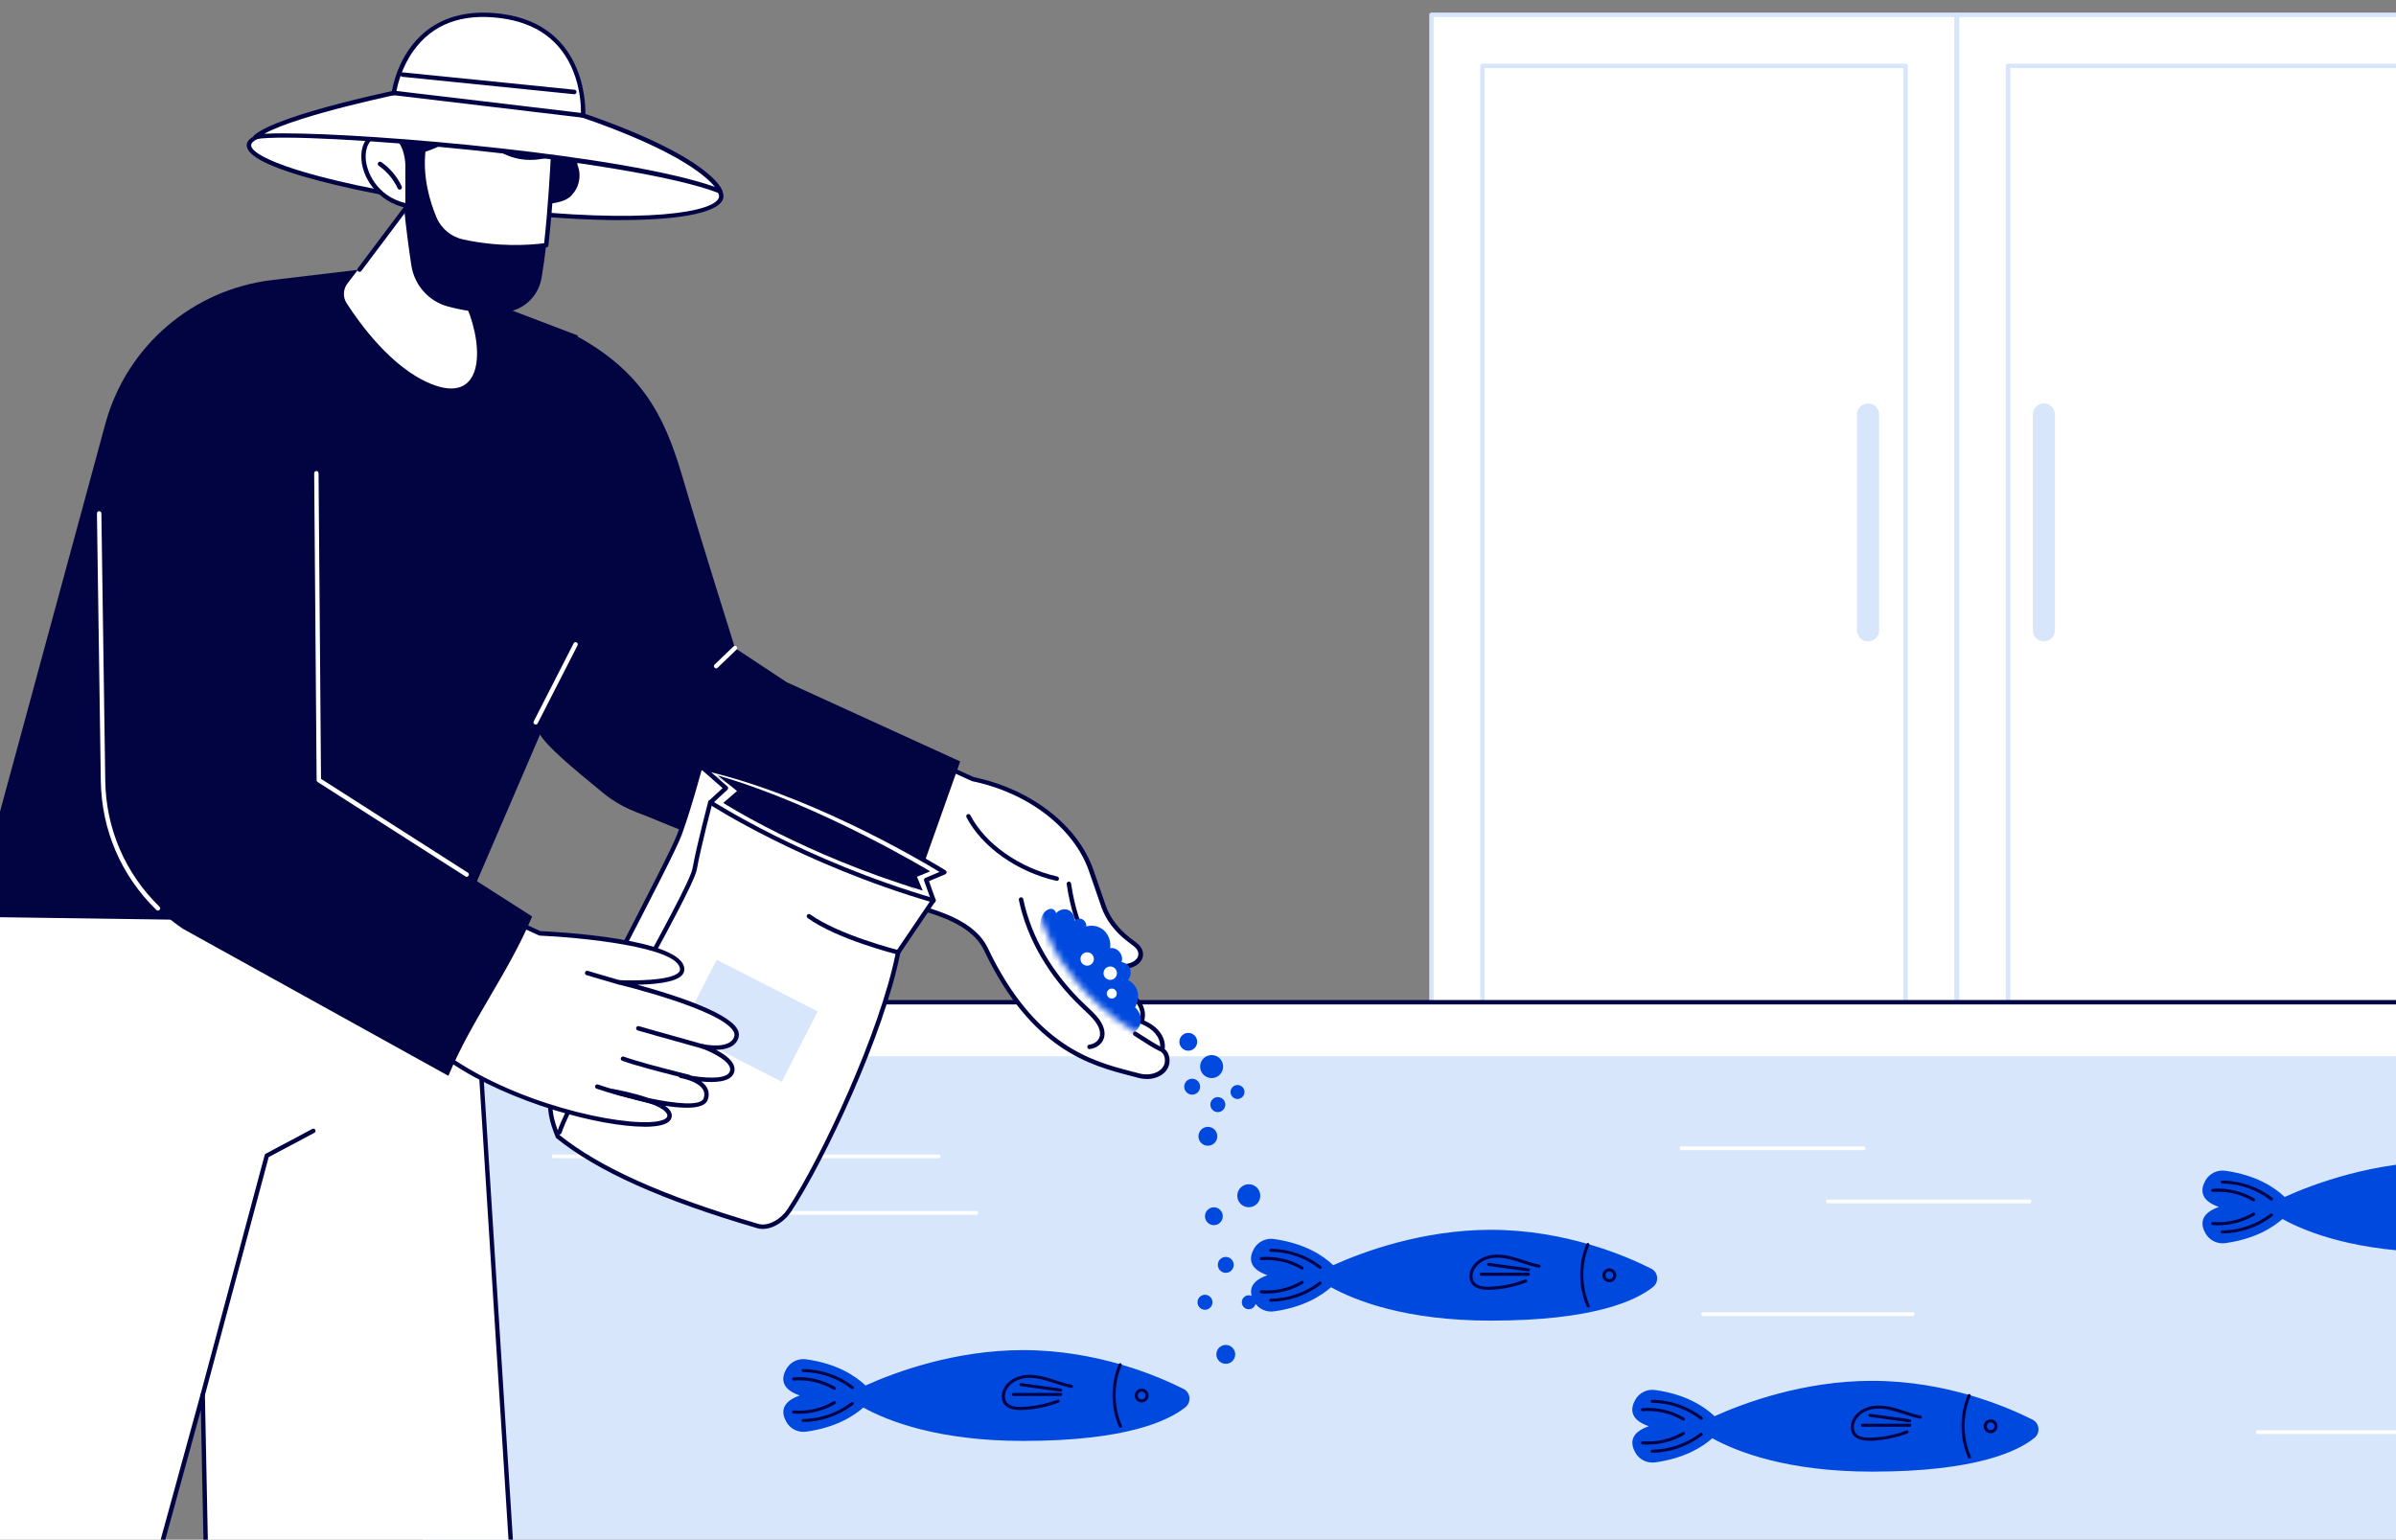
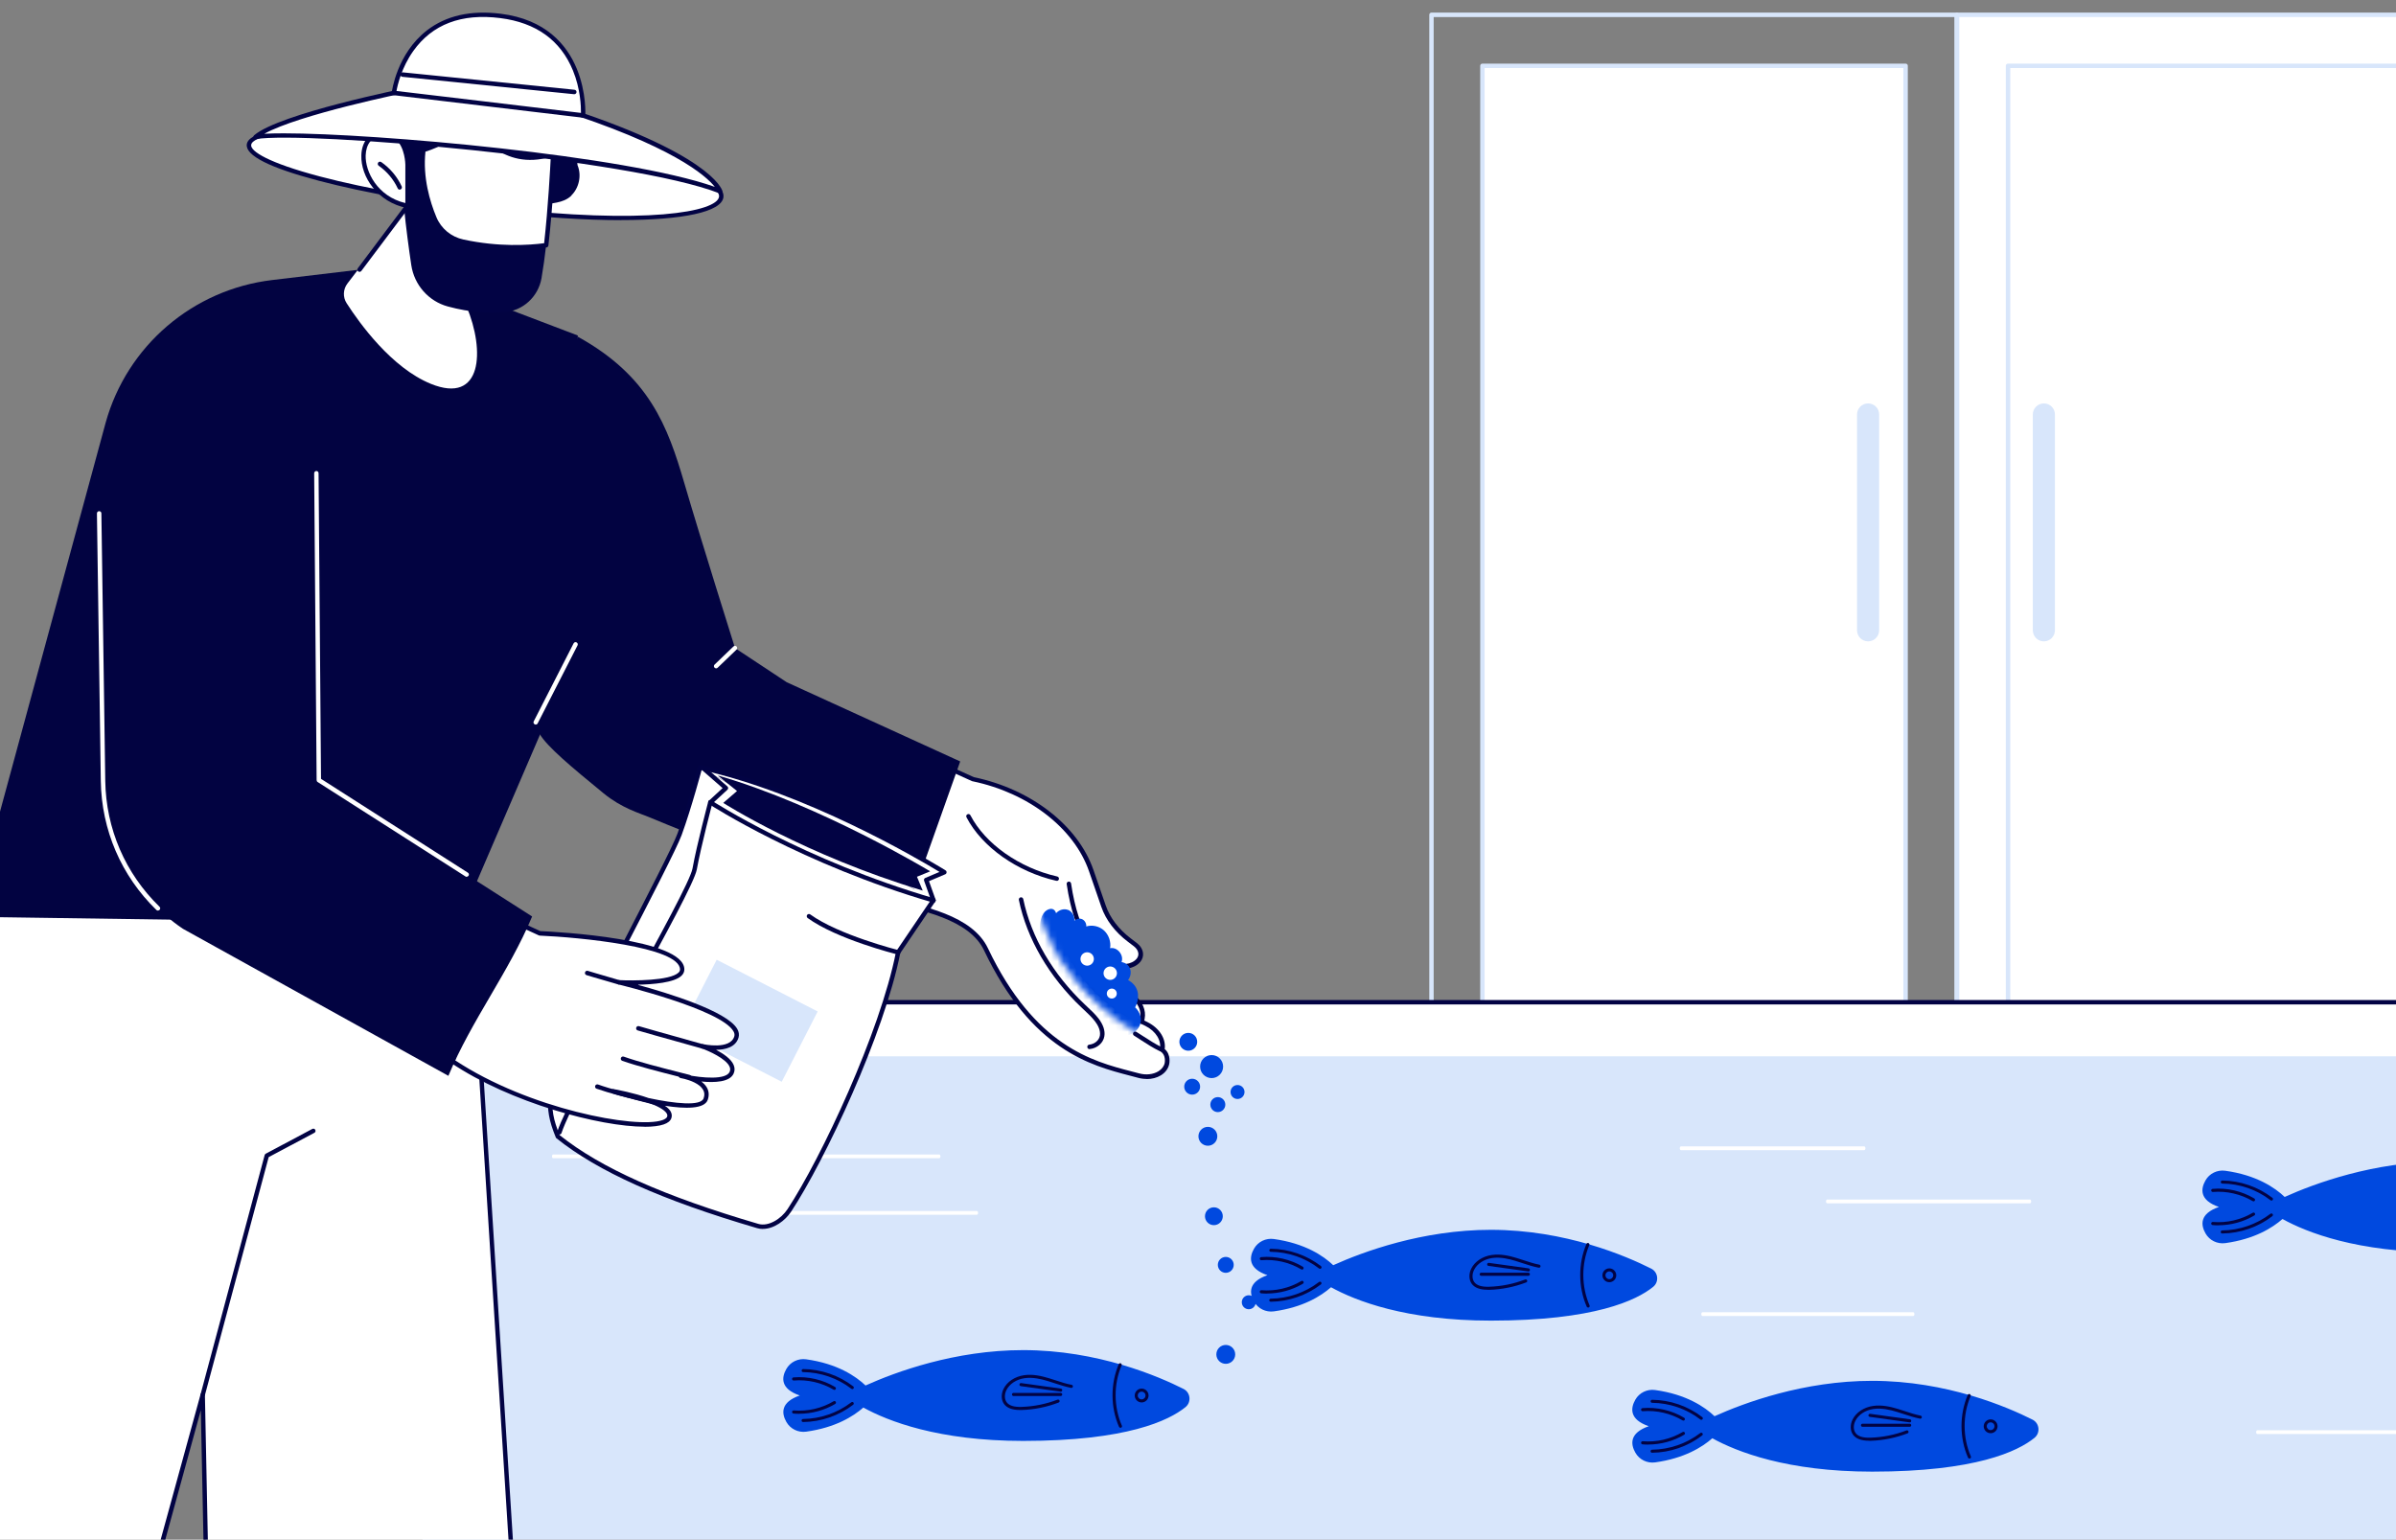
<svg xmlns="http://www.w3.org/2000/svg" width="375" height="241" viewBox="0 0 375 241" fill="none">
  <rect x="0" y="0" width="375" height="241" fill="#808080" stroke="none" />
  <g clip-path="url(#clip0_7278_2805)">
-     <path d="M306.22 2.315H224.031V173.943H306.22V2.315Z" fill="white" />
    <path d="M306.23 174.287H224.041C223.849 174.287 223.697 174.135 223.697 173.943V2.315C223.697 2.123 223.849 1.971 224.041 1.971H306.23C306.422 1.971 306.574 2.123 306.574 2.315V173.943C306.574 174.135 306.422 174.287 306.23 174.287ZM224.385 173.598H305.886V2.669H224.385V173.598Z" fill="#D8E6FB" />
    <path d="M298.251 165.956V10.302L232.01 10.302V165.956H298.251Z" fill="white" />
    <path d="M298.251 166.309H232.01C231.818 166.309 231.667 166.158 231.667 165.965V10.302C231.667 10.109 231.818 9.958 232.01 9.958H298.251C298.444 9.958 298.595 10.109 298.595 10.302V165.955C298.595 166.147 298.444 166.299 298.251 166.299V166.309ZM232.354 165.611H297.897V10.646H232.354V165.611Z" fill="#D8E6FB" />
    <path d="M388.496 2.315H306.306V173.943H388.496V2.315Z" fill="white" />
    <path d="M388.496 174.287H306.306C306.114 174.287 305.962 174.135 305.962 173.943V2.315C305.962 2.123 306.114 1.971 306.306 1.971H388.496C388.688 1.971 388.839 2.123 388.839 2.315V173.943C388.839 174.135 388.688 174.287 388.496 174.287ZM306.65 173.598H388.152V2.669H306.65V173.598Z" fill="#D8E6FB" />
-     <path d="M380.526 165.956V10.302L314.286 10.302V165.956H380.526Z" fill="white" />
    <path d="M380.516 166.309H314.275C314.083 166.309 313.932 166.158 313.932 165.965V10.302C313.932 10.109 314.083 9.958 314.275 9.958H380.516C380.709 9.958 380.86 10.109 380.86 10.302V165.955C380.86 166.147 380.709 166.299 380.516 166.299V166.309ZM314.629 165.611H380.173V10.646H314.629V165.611Z" fill="#D8E6FB" />
    <path d="M319.888 100.388C318.938 100.388 318.159 99.618 318.159 98.656V64.876C318.159 63.924 318.927 63.145 319.888 63.145C320.849 63.145 321.618 63.914 321.618 64.876V98.656C321.618 99.608 320.849 100.388 319.888 100.388Z" fill="#D8E6FB" />
    <path d="M292.376 100.388C291.425 100.388 290.646 99.618 290.646 98.656V64.876C290.646 63.924 291.415 63.145 292.376 63.145C293.337 63.145 294.105 63.914 294.105 64.876V98.656C294.105 99.608 293.337 100.388 292.376 100.388Z" fill="#D8E6FB" />
    <path d="M446.118 183.204H76.679L74.899 157.077H446.118V183.204Z" fill="white" />
    <path d="M446.118 274L64.24 274L70.469 165.338L446.118 165.338V274Z" fill="#D8E6FB" />
    <path d="M25.041 242.679L31.726 218.333L32.221 242.679H80.036L73.594 141.134H-3.033C-14.906 178.529 -24.706 212.796 -32.654 242.679H25.041Z" fill="white" />
    <path d="M80.036 243.023H32.221C32.029 243.023 31.878 242.871 31.878 242.679L31.433 220.722L25.385 242.77C25.344 242.922 25.203 243.023 25.051 243.023H-32.654C-32.766 243.023 -32.867 242.972 -32.927 242.891C-32.988 242.81 -33.018 242.699 -32.988 242.588C-24.028 208.878 -14.056 174.712 -3.367 141.022C-3.316 140.881 -3.185 140.779 -3.033 140.779H73.594C73.776 140.779 73.928 140.921 73.938 141.103L80.38 242.648C80.38 242.74 80.35 242.841 80.289 242.912C80.228 242.983 80.127 243.023 80.036 243.023ZM32.565 242.335H79.672L73.281 141.478H-2.78C-13.389 174.925 -23.29 208.857 -32.199 242.335H24.778L31.392 218.242C31.443 218.08 31.594 217.968 31.766 217.988C31.938 218.009 32.07 218.15 32.07 218.323L32.555 242.335H32.565Z" fill="#020344" />
    <path d="M31.726 218.676C31.726 218.676 31.665 218.676 31.635 218.666C31.453 218.616 31.341 218.423 31.392 218.241L41.424 180.795C41.444 180.704 41.515 180.623 41.596 180.583L48.878 176.706C49.05 176.615 49.262 176.675 49.343 176.847C49.434 177.02 49.373 177.232 49.201 177.313L42.051 181.119L32.059 218.423C32.019 218.575 31.877 218.676 31.726 218.676Z" fill="#020344" />
    <path d="M445.747 157.219H86.407C86.296 157.219 86.215 157.067 86.215 156.874C86.215 156.682 86.306 156.53 86.407 156.53H445.747C445.858 156.53 445.939 156.682 445.939 156.874C445.939 157.067 445.848 157.219 445.747 157.219Z" fill="#020344" />
    <path d="M147.003 181.293H86.577C86.476 181.293 86.395 181.161 86.395 180.999C86.395 180.837 86.476 180.706 86.577 180.706H147.003C147.104 180.706 147.185 180.837 147.185 180.999C147.185 181.161 147.104 181.293 147.003 181.293Z" fill="white" />
    <path d="M152.899 190.14H119.91C119.809 190.14 119.728 190.009 119.728 189.847C119.728 189.685 119.809 189.553 119.91 189.553H152.899C153 189.553 153.081 189.685 153.081 189.847C153.081 190.009 153 190.14 152.899 190.14Z" fill="white" />
    <path d="M386.28 224.461H353.291C353.19 224.461 353.109 224.33 353.109 224.168C353.109 224.006 353.19 223.874 353.291 223.874H386.28C386.381 223.874 386.462 224.006 386.462 224.168C386.462 224.33 386.381 224.461 386.28 224.461Z" fill="white" />
    <path d="M317.717 188.346H285.972C285.871 188.346 285.79 188.215 285.79 188.053C285.79 187.891 285.871 187.759 285.972 187.759H317.717C317.818 187.759 317.899 187.891 317.899 188.053C317.899 188.215 317.818 188.346 317.717 188.346Z" fill="white" />
    <path d="M291.777 180.026H263.086C262.985 180.026 262.904 179.894 262.904 179.732C262.904 179.57 262.985 179.438 263.086 179.438H291.777C291.878 179.438 291.959 179.57 291.959 179.732C291.959 179.894 291.878 180.026 291.777 180.026Z" fill="white" />
    <path d="M299.443 205.987H266.454C266.353 205.987 266.272 205.855 266.272 205.693C266.272 205.531 266.353 205.399 266.454 205.399H299.443C299.544 205.399 299.625 205.531 299.625 205.693C299.625 205.855 299.544 205.987 299.443 205.987Z" fill="white" />
    <path d="M258.058 223.242C254.973 222.189 255.196 220.408 255.944 219.092C256.561 217.998 257.795 217.401 259.039 217.573C263.944 218.251 266.836 220.236 268.343 221.673C272.995 219.578 282.299 216.136 293.009 216.136C304.7 216.136 314.216 220.246 318.11 222.21C319.212 222.766 319.374 224.285 318.413 225.064C315.814 227.17 309.21 230.349 293.009 230.349C279.7 230.349 271.812 227.231 267.999 225.125C266.411 226.522 263.6 228.273 259.049 228.901C257.805 229.073 256.571 228.476 255.954 227.383C255.206 226.067 254.983 224.295 258.068 223.232L258.058 223.242Z" fill="#0049DF" />
    <path d="M308.239 228.304C308.148 228.304 308.057 228.253 308.016 228.162C306.671 225.095 306.661 221.42 307.976 218.343C308.026 218.221 308.168 218.161 308.289 218.211C308.411 218.262 308.471 218.404 308.421 218.525C307.157 221.491 307.177 225.014 308.461 227.97C308.512 228.091 308.461 228.233 308.34 228.284C308.31 228.294 308.279 228.304 308.239 228.304Z" fill="#020344" />
    <path d="M311.556 224.335C310.959 224.335 310.474 223.849 310.474 223.252C310.474 222.654 310.959 222.168 311.556 222.168C312.153 222.168 312.638 222.654 312.638 223.252C312.638 223.849 312.153 224.335 311.556 224.335ZM311.556 222.634C311.222 222.634 310.949 222.907 310.949 223.242C310.949 223.576 311.222 223.849 311.556 223.849C311.89 223.849 312.163 223.576 312.163 223.242C312.163 222.907 311.89 222.634 311.556 222.634Z" fill="#020344" />
    <path d="M266.27 222.24C266.219 222.24 266.168 222.22 266.128 222.19C263.974 220.529 261.294 219.598 258.574 219.578C258.442 219.578 258.331 219.466 258.341 219.335C258.341 219.203 258.452 219.102 258.584 219.102C261.405 219.132 264.186 220.094 266.421 221.815C266.522 221.896 266.543 222.048 266.462 222.149C266.411 222.21 266.34 222.24 266.27 222.24Z" fill="#020344" />
    <path d="M263.468 222.361C263.468 222.361 263.387 222.351 263.347 222.331C261.486 221.227 259.271 220.711 257.107 220.893C256.975 220.903 256.854 220.802 256.844 220.671C256.834 220.539 256.935 220.418 257.067 220.407C259.322 220.215 261.648 220.752 263.589 221.916C263.701 221.987 263.741 222.128 263.67 222.25C263.63 222.321 263.549 222.371 263.468 222.371V222.361Z" fill="#020344" />
    <path d="M258.573 227.393C258.442 227.393 258.331 227.292 258.331 227.16C258.331 227.028 258.432 226.917 258.563 226.917C261.284 226.887 263.964 225.955 266.118 224.305C266.219 224.224 266.371 224.245 266.451 224.346C266.532 224.447 266.512 224.599 266.411 224.68C264.176 226.401 261.395 227.363 258.573 227.393Z" fill="#020344" />
    <path d="M257.957 226.117C257.663 226.117 257.36 226.107 257.067 226.077C256.935 226.067 256.834 225.945 256.844 225.814C256.854 225.682 256.965 225.581 257.107 225.591C259.261 225.773 261.486 225.257 263.347 224.153C263.458 224.083 263.61 224.123 263.681 224.234C263.751 224.346 263.711 224.498 263.6 224.568C261.911 225.571 259.939 226.107 257.967 226.107L257.957 226.117Z" fill="#020344" />
    <path d="M292.523 225.51C291.299 225.51 290.47 225.196 290.015 224.568C289.57 223.951 289.54 223.019 289.944 222.199C290.49 221.086 291.724 220.266 293.16 220.064C294.546 219.861 295.941 220.205 296.993 220.519C297.367 220.63 297.742 220.752 298.106 220.873C298.915 221.137 299.754 221.42 300.593 221.582C300.725 221.602 300.806 221.734 300.786 221.865C300.765 221.997 300.634 222.078 300.502 222.058C299.633 221.886 298.773 221.612 297.954 221.339C297.59 221.218 297.216 221.096 296.852 220.985C295.84 220.681 294.526 220.357 293.231 220.539C291.947 220.722 290.855 221.44 290.379 222.412C290.056 223.08 290.066 223.809 290.41 224.295C290.794 224.832 291.562 225.074 292.756 225.034C294.687 224.973 296.579 224.589 298.379 223.9C298.5 223.85 298.642 223.91 298.692 224.042C298.743 224.163 298.682 224.305 298.551 224.356C296.7 225.064 294.748 225.459 292.766 225.52C292.685 225.52 292.604 225.52 292.523 225.52V225.51Z" fill="#020344" />
    <path d="M298.884 223.334H291.502C291.37 223.334 291.259 223.222 291.259 223.091C291.259 222.959 291.37 222.848 291.502 222.848H298.884C299.016 222.848 299.127 222.959 299.127 223.091C299.127 223.222 299.016 223.334 298.884 223.334Z" fill="#020344" />
    <path d="M298.884 222.635C298.884 222.635 298.864 222.635 298.854 222.635L292.634 221.775C292.503 221.754 292.412 221.633 292.432 221.501C292.452 221.37 292.574 221.278 292.705 221.299L298.925 222.159C299.056 222.179 299.147 222.301 299.127 222.433C299.107 222.554 299.006 222.645 298.894 222.645L298.884 222.635Z" fill="#020344" />
    <path d="M347.292 188.922C344.207 187.869 344.43 186.087 345.178 184.771C345.795 183.678 347.029 183.081 348.273 183.253C353.178 183.931 356.07 185.915 357.577 187.353C362.229 185.257 371.533 181.815 382.243 181.815C393.934 181.815 403.45 185.925 407.344 187.889C408.446 188.446 408.608 189.965 407.647 190.744C405.048 192.85 398.444 196.028 382.243 196.028C368.934 196.028 361.046 192.91 357.233 190.805C355.645 192.202 352.834 193.953 348.283 194.581C347.039 194.753 345.805 194.156 345.188 193.062C344.44 191.746 344.217 189.975 347.302 188.912L347.292 188.922Z" fill="#0049DF" />
    <path d="M355.504 187.919C355.453 187.919 355.403 187.899 355.362 187.869C353.208 186.209 350.528 185.277 347.808 185.257C347.676 185.257 347.565 185.146 347.575 185.014C347.575 184.882 347.686 184.781 347.818 184.781C350.639 184.812 353.42 185.773 355.655 187.494C355.756 187.575 355.777 187.727 355.696 187.828C355.645 187.889 355.574 187.919 355.504 187.919Z" fill="#020344" />
    <path d="M352.702 188.04C352.702 188.04 352.621 188.03 352.581 188.01C350.72 186.907 348.505 186.39 346.341 186.573C346.209 186.583 346.088 186.481 346.078 186.35C346.068 186.218 346.169 186.097 346.3 186.087C348.556 185.894 350.882 186.431 352.823 187.595C352.935 187.666 352.975 187.808 352.904 187.929C352.864 188 352.783 188.051 352.702 188.051V188.04Z" fill="#020344" />
    <path d="M347.807 193.073C347.676 193.073 347.565 192.971 347.565 192.84C347.565 192.708 347.666 192.597 347.797 192.597C350.518 192.566 353.198 191.635 355.352 189.985C355.453 189.904 355.605 189.924 355.686 190.026C355.766 190.127 355.746 190.279 355.645 190.36C353.41 192.081 350.629 193.042 347.807 193.073Z" fill="#020344" />
    <path d="M347.191 191.796C346.897 191.796 346.594 191.786 346.301 191.756C346.169 191.745 346.068 191.624 346.078 191.492C346.088 191.361 346.199 191.259 346.341 191.27C348.495 191.452 350.72 190.936 352.581 189.832C352.692 189.761 352.844 189.802 352.915 189.913C352.985 190.024 352.945 190.176 352.834 190.247C351.145 191.249 349.173 191.786 347.201 191.786L347.191 191.796Z" fill="#020344" />
    <path d="M198.38 199.604C195.296 198.552 195.518 196.77 196.266 195.454C196.883 194.361 198.117 193.763 199.361 193.936C204.266 194.614 207.158 196.598 208.665 198.035C213.317 195.94 222.621 192.498 233.331 192.498C245.022 192.498 254.538 196.608 258.432 198.572C259.534 199.129 259.696 200.647 258.735 201.427C256.136 203.532 249.532 206.711 233.331 206.711C220.022 206.711 212.134 203.593 208.321 201.487C206.734 202.884 203.922 204.636 199.371 205.263C198.127 205.435 196.893 204.838 196.277 203.745C195.528 202.429 195.306 200.657 198.39 199.594L198.38 199.604Z" fill="#0049DF" />
    <path d="M248.561 204.666C248.47 204.666 248.379 204.615 248.339 204.524C246.994 201.457 246.984 197.782 248.298 194.705C248.349 194.583 248.491 194.522 248.612 194.573C248.733 194.624 248.794 194.765 248.743 194.887C247.479 197.853 247.5 201.376 248.784 204.332C248.835 204.453 248.784 204.595 248.663 204.646C248.632 204.656 248.602 204.666 248.561 204.666Z" fill="#020344" />
    <path d="M251.878 200.699C251.282 200.699 250.796 200.213 250.796 199.616C250.796 199.019 251.282 198.533 251.878 198.533C252.475 198.533 252.961 199.019 252.961 199.616C252.961 200.213 252.475 200.699 251.878 200.699ZM251.878 199.009C251.545 199.009 251.272 199.282 251.272 199.616C251.272 199.95 251.545 200.223 251.878 200.223C252.212 200.223 252.485 199.95 252.485 199.616C252.485 199.282 252.212 199.009 251.878 199.009Z" fill="#020344" />
    <path d="M206.592 198.602C206.541 198.602 206.491 198.582 206.45 198.551C204.296 196.891 201.616 195.96 198.896 195.94C198.764 195.94 198.653 195.828 198.663 195.697C198.663 195.565 198.775 195.464 198.906 195.464C201.728 195.494 204.509 196.456 206.744 198.177C206.845 198.258 206.865 198.41 206.784 198.511C206.734 198.572 206.663 198.602 206.592 198.602Z" fill="#020344" />
    <path d="M203.791 198.724C203.791 198.724 203.71 198.713 203.669 198.693C201.808 197.59 199.594 197.073 197.429 197.256C197.298 197.266 197.177 197.165 197.167 197.033C197.156 196.901 197.258 196.78 197.389 196.77C199.644 196.577 201.97 197.114 203.912 198.278C204.023 198.349 204.064 198.491 203.993 198.612C203.952 198.683 203.872 198.734 203.791 198.734V198.724Z" fill="#020344" />
    <path d="M198.896 203.755C198.764 203.755 198.653 203.653 198.653 203.522C198.653 203.39 198.754 203.279 198.886 203.279C201.606 203.249 204.286 202.317 206.44 200.667C206.541 200.586 206.693 200.606 206.774 200.708C206.855 200.809 206.835 200.961 206.733 201.042C204.498 202.763 201.717 203.724 198.896 203.755Z" fill="#020344" />
    <path d="M198.279 202.48C197.986 202.48 197.682 202.469 197.389 202.439C197.258 202.429 197.156 202.308 197.167 202.176C197.177 202.044 197.288 201.943 197.429 201.953C199.584 202.135 201.808 201.619 203.669 200.516C203.781 200.445 203.932 200.485 204.003 200.597C204.074 200.708 204.033 200.86 203.922 200.931C202.233 201.933 200.261 202.469 198.289 202.469L198.279 202.48Z" fill="#020344" />
    <path d="M232.846 201.882C231.622 201.882 230.793 201.568 230.338 200.941C229.893 200.323 229.862 199.392 230.267 198.572C230.813 197.459 232.047 196.639 233.483 196.436C234.868 196.234 236.264 196.578 237.316 196.892C237.69 197.003 238.064 197.124 238.428 197.246C239.237 197.509 240.077 197.793 240.916 197.955C241.047 197.975 241.128 198.106 241.108 198.238C241.088 198.37 240.956 198.451 240.825 198.43C239.955 198.258 239.096 197.985 238.276 197.712C237.912 197.59 237.538 197.469 237.174 197.357C236.163 197.054 234.848 196.73 233.554 196.912C232.269 197.094 231.177 197.813 230.702 198.785C230.378 199.453 230.388 200.182 230.732 200.668C231.116 201.204 231.885 201.447 233.078 201.407C235.01 201.346 236.901 200.961 238.701 200.273C238.822 200.222 238.964 200.283 239.015 200.414C239.065 200.536 239.004 200.678 238.873 200.728C237.022 201.437 235.07 201.832 233.088 201.892C233.007 201.892 232.927 201.892 232.846 201.892V201.882Z" fill="#020344" />
    <path d="M239.207 199.695H231.824C231.693 199.695 231.581 199.584 231.581 199.452C231.581 199.32 231.693 199.209 231.824 199.209H239.207C239.338 199.209 239.449 199.32 239.449 199.452C239.449 199.584 239.338 199.695 239.207 199.695Z" fill="#020344" />
    <path d="M239.207 199.008C239.207 199.008 239.187 199.008 239.177 199.008L232.957 198.147C232.825 198.127 232.734 198.005 232.755 197.874C232.775 197.742 232.896 197.651 233.028 197.671L239.247 198.532C239.379 198.552 239.47 198.673 239.45 198.805C239.429 198.927 239.328 199.018 239.217 199.018L239.207 199.008Z" fill="#020344" />
    <path d="M125.181 218.434C122.097 217.381 122.319 215.6 123.068 214.284C123.684 213.19 124.918 212.593 126.162 212.765C131.067 213.443 133.959 215.428 135.466 216.865C140.118 214.77 149.422 211.328 160.132 211.328C171.823 211.328 181.339 215.438 185.233 217.402C186.335 217.958 186.497 219.477 185.536 220.256C182.937 222.362 176.333 225.541 160.132 225.541C146.823 225.541 138.935 222.423 135.122 220.317C133.535 221.714 130.723 223.465 126.172 224.093C124.928 224.265 123.695 223.668 123.078 222.574C122.329 221.258 122.107 219.487 125.191 218.424L125.181 218.434Z" fill="#0049DF" />
    <path d="M175.363 223.486C175.272 223.486 175.18 223.435 175.14 223.344C173.795 220.277 173.785 216.602 175.1 213.524C175.15 213.403 175.292 213.342 175.413 213.393C175.534 213.444 175.595 213.585 175.545 213.707C174.28 216.673 174.301 220.196 175.585 223.152C175.636 223.273 175.585 223.415 175.464 223.465C175.433 223.476 175.403 223.486 175.363 223.486Z" fill="#020344" />
    <path d="M178.68 219.517C178.083 219.517 177.598 219.032 177.598 218.434C177.598 217.837 178.083 217.351 178.68 217.351C179.277 217.351 179.762 217.837 179.762 218.434C179.762 219.032 179.277 219.517 178.68 219.517ZM178.68 217.827C178.346 217.827 178.073 218.1 178.073 218.434C178.073 218.768 178.346 219.042 178.68 219.042C179.014 219.042 179.287 218.768 179.287 218.434C179.287 218.1 179.014 217.827 178.68 217.827Z" fill="#020344" />
    <path d="M133.393 217.432C133.343 217.432 133.292 217.411 133.252 217.381C131.098 215.721 128.418 214.789 125.697 214.769C125.566 214.769 125.455 214.658 125.465 214.526C125.465 214.395 125.576 214.293 125.707 214.293C128.529 214.324 131.31 215.286 133.545 217.006C133.646 217.087 133.666 217.239 133.585 217.341C133.535 217.401 133.464 217.432 133.393 217.432Z" fill="#020344" />
    <path d="M130.592 217.553C130.592 217.553 130.511 217.542 130.47 217.522C128.609 216.419 126.395 215.903 124.23 216.085C124.099 216.095 123.978 215.994 123.968 215.862C123.957 215.73 124.059 215.609 124.19 215.599C126.445 215.407 128.761 215.943 130.713 217.107C130.824 217.178 130.865 217.32 130.794 217.441C130.753 217.512 130.673 217.563 130.592 217.563V217.553Z" fill="#020344" />
    <path d="M125.697 222.585C125.565 222.585 125.454 222.484 125.454 222.352C125.454 222.22 125.555 222.109 125.687 222.109C128.407 222.079 131.087 221.147 133.241 219.497C133.342 219.416 133.494 219.436 133.575 219.538C133.656 219.639 133.636 219.791 133.535 219.872C131.3 221.593 128.518 222.554 125.697 222.585Z" fill="#020344" />
    <path d="M125.08 221.298C124.787 221.298 124.483 221.288 124.19 221.257C124.059 221.247 123.957 221.126 123.968 220.994C123.978 220.863 124.089 220.761 124.23 220.772C126.395 220.954 128.609 220.438 130.47 219.334C130.582 219.263 130.733 219.304 130.804 219.415C130.875 219.526 130.834 219.678 130.723 219.749C129.034 220.751 127.062 221.288 125.09 221.288L125.08 221.298Z" fill="#020344" />
    <path d="M159.647 220.701C158.413 220.701 157.594 220.387 157.139 219.76C156.694 219.142 156.663 218.211 157.068 217.391C157.614 216.277 158.848 215.457 160.284 215.255C161.669 215.052 163.065 215.397 164.117 215.71C164.491 215.822 164.865 215.943 165.239 216.065C166.048 216.328 166.888 216.611 167.727 216.763C167.859 216.783 167.939 216.915 167.919 217.047C167.899 217.178 167.768 217.259 167.636 217.239C166.766 217.067 165.917 216.794 165.088 216.52C164.723 216.399 164.349 216.277 163.985 216.166C162.974 215.862 161.659 215.538 160.365 215.721C159.08 215.903 157.988 216.622 157.513 217.593C157.189 218.261 157.199 218.99 157.543 219.476C157.927 220.013 158.696 220.256 159.889 220.215C161.821 220.155 163.712 219.77 165.512 219.081C165.634 219.031 165.775 219.092 165.826 219.223C165.876 219.345 165.816 219.486 165.684 219.537C163.834 220.246 161.882 220.64 159.9 220.701C159.819 220.701 159.738 220.701 159.657 220.701H159.647Z" fill="#020344" />
    <path d="M166.008 218.515H158.625C158.494 218.515 158.383 218.403 158.383 218.272C158.383 218.14 158.494 218.029 158.625 218.029H166.008C166.139 218.029 166.251 218.14 166.251 218.272C166.251 218.403 166.139 218.515 166.008 218.515Z" fill="#020344" />
    <path d="M166.008 217.826C166.008 217.826 165.988 217.826 165.977 217.826L159.758 216.966C159.626 216.946 159.535 216.824 159.556 216.693C159.576 216.561 159.697 216.47 159.829 216.49L166.048 217.351C166.18 217.371 166.271 217.492 166.251 217.624C166.23 217.745 166.129 217.837 166.018 217.837L166.008 217.826Z" fill="#020344" />
    <path d="M189.986 191.769C190.757 191.769 191.382 191.144 191.382 190.372C191.382 189.601 190.757 188.975 189.986 188.975C189.215 188.975 188.591 189.601 188.591 190.372C188.591 191.144 189.215 191.769 189.986 191.769Z" fill="#0049DF" />
-     <path d="M195.447 188.965C196.441 188.965 197.247 188.158 197.247 187.163C197.247 186.168 196.441 185.361 195.447 185.361C194.453 185.361 193.647 186.168 193.647 187.163C193.647 188.158 194.453 188.965 195.447 188.965Z" fill="#0049DF" />
    <path d="M191.847 199.23C192.534 199.23 193.091 198.673 193.091 197.985C193.091 197.297 192.534 196.74 191.847 196.74C191.16 196.74 190.603 197.297 190.603 197.985C190.603 198.673 191.16 199.23 191.847 199.23Z" fill="#0049DF" />
-     <path d="M189.759 203.983C189.838 203.34 189.381 202.754 188.738 202.674C188.095 202.595 187.509 203.053 187.43 203.696C187.351 204.34 187.808 204.926 188.451 205.005C189.094 205.085 189.68 204.627 189.759 203.983Z" fill="#0049DF" />
    <path d="M196.54 203.836C196.54 204.434 196.054 204.93 195.447 204.93C194.841 204.93 194.355 204.444 194.355 203.836C194.355 203.229 194.841 202.743 195.447 202.743C196.054 202.743 196.54 203.229 196.54 203.836Z" fill="#0049DF" />
    <path d="M191.847 213.474C192.663 213.474 193.324 212.812 193.324 211.996C193.324 211.18 192.663 210.518 191.847 210.518C191.032 210.518 190.371 211.18 190.371 211.996C190.371 212.812 191.032 213.474 191.847 213.474Z" fill="#0049DF" />
    <path d="M89.168 104.175L71.784 144.596L-4.469 143.503L16.536 66.162C19.873 54.136 30.178 45.309 42.608 43.831L61.671 41.563L90.433 52.516L89.168 104.175Z" fill="#020341" />
    <path d="M152.295 121.97C161.184 123.802 168.425 129.41 170.802 136.294L172.723 141.852C173.411 143.836 174.817 145.678 176.768 147.156L177.689 147.855C178.589 148.533 178.801 149.576 178.194 150.315C177.314 151.378 175.423 151.6 173.927 150.821L171.702 149.667C171.702 149.667 173.401 152.916 177.264 155.943C178.467 156.885 179.034 158.17 178.781 159.385L178.67 159.911L179.428 160.286C181.218 161.177 182.199 162.786 181.886 164.305V164.335C182.927 165.024 182.634 166.451 182.634 166.451C182.31 168.04 180.257 168.921 178.194 168.354C172.379 166.765 162.205 165.165 154.317 148.574C152.011 143.735 144.669 142.115 138.288 140.799C129.52 137.539 120.752 134.29 111.984 131.03C114.765 123.175 117.556 115.329 120.337 107.474C130.986 112.302 141.645 117.141 152.295 121.97Z" fill="white" />
    <path d="M179.448 168.882C179.003 168.882 178.548 168.821 178.103 168.699C177.709 168.588 177.304 168.487 176.88 168.375C170.731 166.776 161.437 164.357 154.004 148.737C151.718 143.938 144.234 142.389 138.217 141.154C138.197 141.154 138.187 141.154 138.167 141.144L111.862 131.375C111.68 131.305 111.589 131.112 111.66 130.93L120.013 107.373C120.044 107.282 120.115 107.211 120.206 107.171C120.297 107.131 120.398 107.131 120.489 107.171L152.416 121.647C161.386 123.51 168.739 129.219 171.145 136.194L173.067 141.752C173.734 143.675 175.09 145.447 176.991 146.894L177.911 147.593C178.467 148.018 178.821 148.575 178.892 149.172C178.953 149.668 178.801 150.154 178.477 150.549C177.497 151.733 175.433 151.996 173.785 151.146L172.673 150.569C173.482 151.753 175.049 153.778 177.497 155.691C178.801 156.714 179.418 158.131 179.145 159.477L179.094 159.74L179.61 159.994C181.461 160.925 182.513 162.595 182.29 164.205C183.291 165.045 183.018 166.472 182.998 166.543C182.846 167.262 182.391 167.89 181.693 168.315C181.066 168.699 180.288 168.902 179.469 168.902L179.448 168.882ZM138.379 140.466C144.538 141.742 152.193 143.321 154.621 148.423C161.912 163.749 171.024 166.128 177.041 167.687C177.476 167.798 177.881 167.91 178.275 168.011C179.357 168.305 180.48 168.183 181.299 167.687C181.835 167.353 182.179 166.908 182.29 166.371C182.29 166.32 182.523 165.166 181.683 164.62C181.562 164.539 181.511 164.397 181.532 164.255C181.815 162.868 180.905 161.401 179.266 160.581L178.508 160.206C178.366 160.135 178.295 159.983 178.326 159.821L178.437 159.295C178.66 158.212 178.144 157.058 177.041 156.197C173.158 153.15 171.449 149.941 171.378 149.8C171.307 149.668 171.338 149.496 171.439 149.395C171.55 149.283 171.712 149.263 171.843 149.334L174.068 150.488C175.413 151.186 177.132 150.994 177.901 150.063C178.103 149.81 178.194 149.516 178.164 149.212C178.113 148.807 177.871 148.423 177.456 148.109L176.536 147.41C174.523 145.892 173.077 143.999 172.369 141.944L170.448 136.386C168.112 129.624 160.951 124.097 152.193 122.285C152.173 122.285 152.143 122.275 152.123 122.265L120.509 107.93L112.388 130.809L138.349 140.446L138.379 140.466Z" fill="#020344" />
    <path d="M170.518 164.215C170.347 164.215 170.195 164.083 170.175 163.901C170.154 163.708 170.286 163.536 170.478 163.516C171.338 163.425 172.025 162.838 172.147 162.089C172.278 161.259 171.803 160.408 171.368 159.851C170.893 159.224 170.266 158.637 169.659 158.07L169.295 157.726C164.208 152.927 160.709 146.934 159.465 140.871C159.424 140.678 159.546 140.496 159.738 140.456C159.92 140.415 160.112 140.537 160.152 140.729C161.376 146.661 164.794 152.512 169.78 157.219L170.144 157.564C170.771 158.151 171.429 158.758 171.934 159.426C172.673 160.388 172.986 161.35 172.844 162.2C172.673 163.253 171.732 164.073 170.569 164.204C170.559 164.204 170.539 164.204 170.529 164.204L170.518 164.215Z" fill="#020344" />
    <path d="M181.673 164.569C181.673 164.569 181.572 164.559 181.521 164.539C180.47 164.032 179.478 163.384 178.508 162.757C178.164 162.534 177.83 162.311 177.486 162.099C177.324 161.998 177.274 161.785 177.375 161.623C177.476 161.461 177.688 161.41 177.85 161.512C178.194 161.724 178.528 161.947 178.882 162.17C179.832 162.787 180.803 163.415 181.815 163.911C181.986 163.992 182.057 164.204 181.976 164.377C181.916 164.498 181.794 164.569 181.663 164.569H181.673Z" fill="#020344" />
    <path d="M178.67 160.256C178.67 160.256 178.589 160.256 178.548 160.236C178.447 160.196 168.041 156.319 165.047 143.948C165.007 143.766 165.118 143.574 165.3 143.533C165.482 143.482 165.674 143.604 165.715 143.786C168.627 155.782 178.68 159.548 178.781 159.588C178.963 159.649 179.054 159.852 178.993 160.034C178.943 160.175 178.811 160.267 178.67 160.267V160.256Z" fill="#020344" />
    <path d="M171.692 150.012C171.601 150.012 171.52 149.981 171.449 149.911C171.317 149.779 168.142 146.58 166.949 138.39C166.918 138.198 167.05 138.026 167.242 137.996C167.434 137.965 167.606 138.097 167.636 138.289C168.789 146.256 171.904 149.384 171.934 149.414C172.076 149.546 172.076 149.769 171.934 149.9C171.864 149.971 171.773 150.002 171.692 150.002V150.012Z" fill="#020344" />
    <path d="M165.391 137.864C165.391 137.864 165.34 137.864 165.31 137.864C159.181 136.467 153.67 132.559 151.263 127.923C151.172 127.751 151.243 127.538 151.415 127.457C151.586 127.366 151.799 127.437 151.88 127.609C154.196 132.084 159.535 135.849 165.472 137.196C165.654 137.236 165.775 137.429 165.735 137.611C165.694 137.773 165.553 137.884 165.401 137.884L165.391 137.864Z" fill="#020344" />
    <mask id="mask0_7278_2805" style="mask-type:luminance" maskUnits="userSpaceOnUse" x="162" y="139" width="25" height="23">
      <path d="M162.377 141.882C162.832 143.664 163.631 146.053 165.047 148.675C165.381 149.282 166.554 151.388 168.627 153.858C170.367 155.933 173.391 159.031 178.093 161.805C179.398 160.458 181.238 158.322 182.856 155.356C184.11 153.058 187.66 146.529 185.911 142.976C183.868 138.835 174.179 137.914 162.387 141.882H162.377Z" fill="white" />
    </mask>
    <g mask="url(#mask0_7278_2805)">
      <path d="M167.151 142.41C167.798 142.673 168.223 143.412 168.142 144.131C168.455 143.797 168.981 143.696 169.386 143.888C169.79 144.081 170.053 144.556 170.013 145.012C170.964 144.728 172.056 144.971 172.794 145.65C173.532 146.328 173.906 147.401 173.745 148.423C174.847 148.17 175.949 149.496 175.535 150.59C175.676 150.61 176.303 150.721 176.688 151.278C177.102 151.875 177.052 152.746 176.556 153.414C176.839 153.556 177.426 153.91 177.8 154.599C178.579 156.036 177.719 157.575 177.658 157.676C177.709 157.716 178.771 158.658 178.518 160.035C178.326 161.098 177.456 161.786 176.667 161.988C175.686 162.241 174.827 161.664 174.26 161.421C170.074 159.549 167.04 155.682 164.754 151.602C163.915 150.114 163.146 148.545 162.873 146.844C162.681 145.69 162.62 143.989 163.318 142.977C163.824 142.238 164.936 141.823 165.29 142.937C165.755 142.42 166.504 142.167 167.161 142.43L167.151 142.41Z" fill="#0049DF" />
      <path d="M171.186 150.286C171.085 150.853 170.549 151.237 169.972 151.136C169.406 151.035 169.022 150.498 169.123 149.921C169.224 149.354 169.76 148.97 170.336 149.071C170.903 149.172 171.287 149.709 171.186 150.286Z" fill="white" />
      <path d="M174.797 152.512C174.695 153.079 174.159 153.463 173.583 153.362C173.017 153.261 172.632 152.724 172.733 152.147C172.835 151.58 173.371 151.196 173.947 151.297C174.513 151.398 174.898 151.935 174.797 152.512Z" fill="white" />
      <path d="M174.139 154.749C174.564 154.82 174.847 155.225 174.776 155.65C174.705 156.075 174.301 156.359 173.876 156.288C173.451 156.217 173.168 155.812 173.239 155.387C173.31 154.962 173.714 154.678 174.139 154.749Z" fill="white" />
    </g>
    <path d="M185.981 164.467C186.752 164.467 187.377 163.842 187.377 163.07C187.377 162.299 186.752 161.673 185.981 161.673C185.211 161.673 184.586 162.299 184.586 163.07C184.586 163.842 185.211 164.467 185.981 164.467Z" fill="#0049DF" />
    <path d="M189.632 168.75C190.626 168.75 191.432 167.943 191.432 166.948C191.432 165.953 190.626 165.146 189.632 165.146C188.638 165.146 187.832 165.953 187.832 166.948C187.832 167.943 188.638 168.75 189.632 168.75Z" fill="#0049DF" />
    <path d="M186.588 171.34C187.275 171.34 187.832 170.783 187.832 170.095C187.832 169.408 187.275 168.85 186.588 168.85C185.901 168.85 185.344 169.408 185.344 170.095C185.344 170.783 185.901 171.34 186.588 171.34Z" fill="#0049DF" />
    <path d="M190.603 174.074C191.251 174.074 191.776 173.548 191.776 172.9C191.776 172.251 191.251 171.726 190.603 171.726C189.955 171.726 189.43 172.251 189.43 172.9C189.43 173.548 189.955 174.074 190.603 174.074Z" fill="#0049DF" />
    <path d="M194.78 170.926C194.78 171.524 194.294 172.02 193.688 172.02C193.081 172.02 192.595 171.534 192.595 170.926C192.595 170.319 193.081 169.833 193.688 169.833C194.294 169.833 194.78 170.319 194.78 170.926Z" fill="#0049DF" />
    <path d="M189.046 179.338C189.861 179.338 190.522 178.676 190.522 177.86C190.522 177.044 189.861 176.382 189.046 176.382C188.23 176.382 187.569 177.044 187.569 177.86C187.569 178.676 188.23 179.338 189.046 179.338Z" fill="#0049DF" />
    <path d="M90.463 52.718C101.628 58.893 104.51 66.748 107.099 75.606C109.627 84.261 115.038 101.44 115.038 101.44L123.128 106.785C132.179 110.916 141.231 115.056 150.282 119.186C147.41 127.275 144.538 135.363 141.666 143.451C122.987 136.467 108.646 130.848 101.486 127.862C100.161 127.305 97.32 126.515 94.457 124.167C89.33 119.966 85.669 116.909 84.445 114.864C80.562 108.395 75.961 88.807 75.961 88.807L90.463 52.728V52.718Z" fill="#020341" />
    <path d="M83.849 113.416C83.798 113.416 83.738 113.406 83.687 113.376C83.515 113.285 83.444 113.082 83.535 112.91L89.775 100.702C89.866 100.529 90.068 100.459 90.24 100.55C90.412 100.641 90.483 100.843 90.392 101.015L84.152 113.224C84.092 113.345 83.97 113.416 83.839 113.416H83.849Z" fill="white" />
    <path d="M112.085 104.619C111.994 104.619 111.903 104.579 111.832 104.508C111.7 104.366 111.7 104.153 111.842 104.022L114.795 101.187C114.937 101.056 115.149 101.056 115.28 101.197C115.412 101.339 115.412 101.552 115.27 101.683L112.317 104.518C112.247 104.579 112.166 104.619 112.075 104.619H112.085Z" fill="white" />
    <path d="M112.884 30.822C112.52 33.919 99.18 35.347 77.528 32.826C55.876 30.305 38.613 25.75 38.967 22.652C39.331 19.555 57.181 19.089 78.833 21.61C100.485 24.13 113.248 27.724 112.884 30.822Z" fill="white" />
    <path d="M97.198 34.456C91.636 34.456 84.91 34.041 77.477 33.17C66.99 31.945 57.191 30.214 49.899 28.291C42.213 26.266 38.42 24.353 38.623 22.612C39.078 18.745 59.699 19.028 78.873 21.265C89.411 22.49 98.169 24.009 104.206 25.659C110.396 27.349 113.43 29.101 113.227 30.852C112.954 33.19 106.816 34.446 97.198 34.446V34.456ZM54.035 20.344C44.984 20.344 39.472 21.255 39.31 22.693C39.199 23.675 41.96 25.477 50.081 27.623C57.352 29.536 67.112 31.267 77.568 32.482C101.233 35.235 112.267 33.14 112.54 30.781C112.61 30.163 111.923 28.493 104.024 26.337C98.017 24.697 89.29 23.179 78.792 21.954C69.124 20.83 60.639 20.344 54.035 20.344Z" fill="#020344" />
    <path d="M68.902 25.395L54.369 44.386C53.691 45.288 53.641 46.512 54.248 47.454C56.281 50.622 61.286 57.567 67.425 60.077C75.495 63.367 75.93 54.904 73.028 47.98C73.028 47.98 76.133 42.159 75.91 41.157C74.646 35.468 70.833 25.709 68.912 25.395H68.902Z" fill="white" />
    <path d="M56.28 42.554C56.21 42.554 56.139 42.534 56.068 42.483C55.916 42.372 55.886 42.149 55.997 41.997L68.618 25.193C68.73 25.041 68.952 25.011 69.104 25.122C69.255 25.233 69.286 25.456 69.175 25.608L56.553 42.412C56.483 42.504 56.382 42.554 56.28 42.554Z" fill="#020344" />
    <path d="M89.411 30.6C90.645 29.405 91.049 27.441 90.392 25.862C90.058 23.007 89.816 20.73 89.674 19.282C89.128 13.785 89.077 12.095 87.702 10.303C87.216 9.675 86.013 8.157 83.93 7.721C80.936 7.104 78.529 9.209 78.206 9.513C77.134 7.428 74.585 6.405 72.259 6.598C69.923 6.79 67.789 7.984 65.928 9.412C63.956 10.92 62.176 12.763 61.074 14.99C59.972 17.217 59.608 19.889 60.447 22.228C61.276 24.546 63.167 26.328 65.16 27.775C70.702 31.814 77.832 33.971 84.587 32.169C86.256 31.723 88.106 31.895 89.441 30.61L89.411 30.6Z" fill="#020344" />
    <path d="M66.586 22.125C66.08 26.306 67.456 31.297 68.507 33.848C69.296 35.751 70.975 37.118 72.987 37.553C78.762 38.788 83.03 38.738 85.477 38.383C85.265 40.215 85.022 41.997 84.749 43.566C84.233 46.431 81.887 48.618 78.995 48.861C76.699 49.053 73.655 48.942 70.085 47.97C67.071 47.15 64.836 44.599 64.371 41.501C63.603 36.359 62.571 28.26 62.965 24.15C62.965 24.15 64.715 22.692 66.576 22.136L66.586 22.125Z" fill="#020344" />
    <path d="M67.982 34.132C66.92 31.591 65.757 27.663 66.262 23.482C68.71 22.753 71.885 21.225 73.554 18.046C73.554 18.046 77.498 27.096 86.57 24.059C86.57 24.059 86.256 31.581 85.477 38.373C83.02 38.717 78.236 39.072 72.452 37.827C70.439 37.391 68.76 36.025 67.972 34.121L67.982 34.132Z" fill="white" />
    <path d="M80.643 39.041C78.317 39.041 75.496 38.829 72.391 38.171C70.257 37.715 68.497 36.257 67.668 34.263C66.586 31.672 65.413 27.693 65.928 23.442C65.949 23.3 66.04 23.188 66.171 23.148C68.507 22.449 71.632 20.961 73.25 17.884C73.311 17.762 73.432 17.692 73.574 17.702C73.705 17.702 73.827 17.783 73.877 17.914C74.029 18.268 77.801 26.63 86.468 23.745C86.579 23.705 86.691 23.725 86.782 23.796C86.873 23.867 86.923 23.978 86.923 24.089C86.923 24.16 86.6 31.702 85.831 38.424C85.811 38.586 85.689 38.707 85.538 38.727C84.415 38.889 82.726 39.051 80.653 39.051L80.643 39.041ZM66.586 23.745C66.161 27.764 67.273 31.53 68.305 34C69.043 35.782 70.631 37.087 72.532 37.492C78.094 38.687 82.737 38.383 85.164 38.069C85.791 32.431 86.114 26.306 86.205 24.545C78.641 26.772 74.616 20.739 73.534 18.775C71.794 21.599 68.871 23.026 66.576 23.745H66.586Z" fill="#020344" />
    <path d="M63.805 25.791C63.805 25.791 63.775 20.365 59.598 20.891C54.885 21.489 56.352 30.812 63.795 32.219V25.791H63.805Z" fill="white" />
    <path d="M63.795 32.563C63.795 32.563 63.754 32.563 63.734 32.563C59.102 31.682 56.442 27.674 56.554 24.303C56.614 22.207 57.767 20.77 59.567 20.547C60.72 20.405 61.691 20.668 62.46 21.337C64.128 22.804 64.159 25.669 64.159 25.791V32.219C64.159 32.32 64.108 32.421 64.037 32.482C63.977 32.533 63.896 32.563 63.815 32.563H63.795ZM60.144 21.195C59.982 21.195 59.81 21.205 59.638 21.225C58.192 21.407 57.292 22.561 57.231 24.313C57.15 26.833 59.031 30.731 63.441 31.784V25.781C63.441 25.72 63.4 23.088 61.974 21.843C61.479 21.407 60.862 21.185 60.134 21.185L60.144 21.195Z" fill="#020344" />
    <path d="M62.561 29.687C62.429 29.687 62.308 29.616 62.247 29.485C61.59 28.067 60.558 26.843 59.274 25.942C59.112 25.83 59.082 25.618 59.183 25.456C59.284 25.294 59.507 25.263 59.668 25.365C61.054 26.326 62.166 27.652 62.874 29.181C62.955 29.353 62.874 29.566 62.702 29.647C62.652 29.667 62.601 29.677 62.561 29.677V29.687Z" fill="#020344" />
    <path d="M64.108 14.027C64.108 14.027 44.003 18.046 40.008 21.427C47.34 20.192 98.301 24.271 112.702 29.92C112.702 29.92 111.084 24.282 86.994 16.669L64.108 14.027Z" fill="white" />
    <path d="M112.712 30.275C112.712 30.275 112.631 30.275 112.58 30.255C98.776 24.839 47.654 20.496 40.069 21.771C39.917 21.792 39.766 21.721 39.695 21.579C39.624 21.437 39.665 21.265 39.786 21.164C43.801 17.763 63.218 13.855 64.037 13.683C64.078 13.683 64.108 13.683 64.148 13.683L87.034 16.325C87.034 16.325 87.075 16.325 87.095 16.335C111.083 23.918 112.965 29.587 113.035 29.829C113.076 29.961 113.035 30.093 112.934 30.184C112.874 30.245 112.782 30.275 112.702 30.275H112.712ZM44.408 20.87C58.687 20.87 97.906 24.312 111.882 29.253C110.467 27.481 105.248 22.814 86.923 17.014L64.128 14.382C63.066 14.594 46.835 17.915 41.364 20.941C42.183 20.891 43.204 20.87 44.408 20.87Z" fill="#020344" />
    <path d="M61.661 14.544L91.272 18.067C91.272 18.067 92.233 4.249 78.347 2.487C63.39 0.594 61.671 14.534 61.671 14.534L61.661 14.544Z" fill="white" />
    <path d="M91.262 18.421C91.262 18.421 91.231 18.421 91.221 18.421L61.61 14.898C61.519 14.888 61.438 14.837 61.377 14.766C61.317 14.695 61.297 14.604 61.307 14.513C61.337 14.27 62.106 8.429 66.798 4.775C69.792 2.446 73.685 1.566 78.378 2.153C92.425 3.924 91.616 17.955 91.606 18.097C91.606 18.188 91.555 18.279 91.484 18.34C91.424 18.39 91.343 18.421 91.262 18.421ZM62.055 14.24L90.928 17.672C90.938 16.7 90.857 13.916 89.674 11.041C87.732 6.303 83.91 3.54 78.287 2.831C72.229 2.062 67.658 3.803 64.684 7.984C62.864 10.545 62.227 13.288 62.055 14.24Z" fill="#020344" />
    <path d="M89.876 14.746C89.876 14.746 89.856 14.746 89.846 14.746L62.975 12.023C62.783 12.003 62.642 11.831 62.662 11.639C62.682 11.446 62.844 11.315 63.046 11.325L89.917 14.048C90.109 14.068 90.251 14.24 90.23 14.433C90.21 14.615 90.058 14.746 89.886 14.746H89.876Z" fill="#020344" />
    <path d="M109.577 120.118C109.577 120.118 107.959 126.252 106.371 130.585C104.783 134.918 87.844 166.269 86.145 171.229C85.983 173.861 86.296 175.4 87.308 177.89C93.922 183.195 104.106 187.649 118.588 191.901C120.398 192.427 122.522 191.03 123.563 189.451C129.045 181.11 138.136 161.491 140.584 149.07L146.105 140.921L109.577 120.118Z" fill="white" />
    <path d="M146.105 140.921L144.963 137.732L147.804 136.527C147.804 136.527 128.205 124.177 109.587 120.118L146.115 140.921H146.105Z" fill="white" />
    <path d="M111.185 125.574L113.622 123.337L110.092 120.25L111.185 125.574Z" fill="white" />
    <path d="M111.185 125.574C111.185 125.574 125.454 134.898 146.095 140.921L111.185 125.574Z" fill="white" />
-     <path d="M119.407 192.367C119.093 192.367 118.79 192.326 118.487 192.235C103.58 187.862 93.598 183.387 87.085 178.164C87.035 178.123 87.004 178.083 86.984 178.022C85.912 175.39 85.629 173.791 85.791 171.199C85.791 171.169 85.791 171.138 85.811 171.108C86.731 168.436 91.919 158.383 96.946 148.655C101.244 140.324 105.309 132.458 106.037 130.464C107.595 126.202 109.213 120.087 109.233 120.027C109.284 119.844 109.476 119.733 109.658 119.784C109.84 119.834 109.951 120.027 109.901 120.209C109.88 120.27 108.252 126.414 106.685 130.707C105.936 132.741 101.871 140.627 97.552 148.979C92.567 158.626 87.419 168.598 86.478 171.3C86.327 173.74 86.58 175.198 87.591 177.678C94.033 182.821 103.914 187.234 118.679 191.567C120.287 192.043 122.269 190.767 123.26 189.259C128.529 181.251 137.752 161.582 140.23 148.999C140.23 148.948 140.26 148.908 140.28 148.868L145.802 140.718C145.913 140.556 146.126 140.516 146.288 140.627C146.449 140.739 146.49 140.951 146.379 141.113L140.897 149.202C138.389 161.866 129.126 181.596 123.836 189.633C122.896 191.071 121.126 192.357 119.397 192.357L119.407 192.367Z" fill="#020344" />
+     <path d="M119.407 192.367C119.093 192.367 118.79 192.326 118.487 192.235C103.58 187.862 93.598 183.387 87.085 178.164C87.035 178.123 87.004 178.083 86.984 178.022C85.912 175.39 85.629 173.791 85.791 171.199C85.791 171.169 85.791 171.138 85.811 171.108C86.731 168.436 91.919 158.383 96.946 148.655C101.244 140.324 105.309 132.458 106.037 130.464C107.595 126.202 109.213 120.087 109.233 120.027C109.84 119.834 109.951 120.027 109.901 120.209C109.88 120.27 108.252 126.414 106.685 130.707C105.936 132.741 101.871 140.627 97.552 148.979C92.567 158.626 87.419 168.598 86.478 171.3C86.327 173.74 86.58 175.198 87.591 177.678C94.033 182.821 103.914 187.234 118.679 191.567C120.287 192.043 122.269 190.767 123.26 189.259C128.529 181.251 137.752 161.582 140.23 148.999C140.23 148.948 140.26 148.908 140.28 148.868L145.802 140.718C145.913 140.556 146.126 140.516 146.288 140.627C146.449 140.739 146.49 140.951 146.379 141.113L140.897 149.202C138.389 161.866 129.126 181.596 123.836 189.633C122.896 191.071 121.126 192.357 119.397 192.357L119.407 192.367Z" fill="#020344" />
    <path d="M87.561 177.577C87.561 177.577 87.49 177.577 87.449 177.556C87.267 177.496 87.166 177.303 87.227 177.121C88.299 173.841 93.487 164.356 98.513 155.174C103.205 146.61 108.06 137.742 108.383 135.95C109.051 132.235 110.831 125.554 110.841 125.493C110.891 125.311 111.084 125.199 111.266 125.25C111.448 125.301 111.559 125.493 111.508 125.675C111.488 125.746 109.728 132.397 109.061 136.082C108.717 137.985 104.055 146.498 99.12 155.518C94.114 164.67 88.926 174.135 87.884 177.344C87.834 177.485 87.702 177.587 87.55 177.587L87.561 177.577Z" fill="#020344" />
    <path d="M140.584 149.424C140.584 149.424 140.523 149.424 140.503 149.414C140.118 149.313 130.976 147.005 126.405 143.695C126.253 143.583 126.213 143.361 126.324 143.209C126.435 143.057 126.658 143.017 126.81 143.128C131.269 146.357 140.574 148.716 140.665 148.736C140.847 148.787 140.968 148.969 140.917 149.161C140.877 149.323 140.735 149.424 140.584 149.424Z" fill="#020344" />
    <path d="M146.095 141.275C145.954 141.275 145.822 141.184 145.771 141.042L144.629 137.853C144.568 137.681 144.649 137.489 144.821 137.418L147.046 136.477C143.688 134.432 126.091 124.086 109.506 120.462C109.314 120.421 109.202 120.239 109.243 120.047C109.283 119.865 109.465 119.743 109.658 119.784C128.124 123.813 147.794 136.112 147.986 136.234C148.098 136.305 148.158 136.426 148.148 136.558C148.138 136.689 148.057 136.801 147.936 136.851L145.397 137.924L146.429 140.809C146.49 140.992 146.399 141.184 146.216 141.255C146.176 141.265 146.136 141.275 146.095 141.275Z" fill="#020344" />
    <path d="M111.185 125.928C111.094 125.928 111.003 125.887 110.932 125.816C110.8 125.675 110.81 125.452 110.952 125.331L113.096 123.357L109.86 120.532C109.718 120.411 109.698 120.188 109.829 120.046C109.951 119.905 110.173 119.884 110.315 120.016L113.844 123.093C113.915 123.154 113.966 123.255 113.966 123.346C113.966 123.438 113.925 123.539 113.854 123.61L111.427 125.847C111.357 125.908 111.276 125.938 111.195 125.938L111.185 125.928Z" fill="#020344" />
    <path d="M146.095 141.276C146.095 141.276 146.034 141.276 145.994 141.265C125.535 135.303 111.134 125.969 110.992 125.878C110.831 125.777 110.79 125.554 110.891 125.403C110.992 125.241 111.215 125.2 111.367 125.301C111.508 125.392 125.839 134.675 146.186 140.607C146.368 140.658 146.479 140.85 146.419 141.033C146.378 141.184 146.237 141.286 146.085 141.286L146.095 141.276Z" fill="#020344" />
    <path d="M112.459 121.413C128.529 126.07 145.579 136.385 145.579 136.385L143.516 137.236L144.416 139.402C125.93 133.854 113.197 125.675 113.197 125.675L115.351 123.812L112.378 121.423H112.469L112.459 121.413Z" fill="#020344" />
    <path d="M106.542 161.223L122.349 169.324L127.976 158.321L112.169 150.221L106.542 161.223Z" fill="#D8E6FB" />
    <path d="M84.486 146.093C84.486 146.093 106.715 147.075 106.776 151.742C106.806 154.273 96.865 153.757 96.865 153.757C96.865 153.757 116.383 158.444 115.26 162.311C114.532 164.821 109.931 163.779 109.931 163.779C109.931 163.779 115.473 165.722 114.522 167.909C113.572 170.095 106.573 168.405 106.573 168.405C106.573 168.405 111.438 169.205 110.447 172.039C109.456 174.873 95.954 170.814 95.954 170.814C95.954 170.814 105.542 172.525 104.743 174.894C103.711 177.951 83.445 174.59 70.763 166.066C72.098 163.991 70.662 155.093 71.906 152.299C74.464 146.529 78.408 147.673 78.924 143.532C80.775 144.383 82.625 145.233 84.486 146.083V146.093Z" fill="white" />
    <path d="M100.88 176.361C93.942 176.361 79.915 172.646 70.57 166.36C70.409 166.258 70.368 166.046 70.469 165.884C71.086 164.922 71.056 162.078 71.016 159.324C70.975 156.51 70.945 153.605 71.582 152.157C72.917 149.14 74.646 147.946 76.032 146.974C77.367 146.043 78.337 145.374 78.57 143.481C78.58 143.37 78.651 143.279 78.742 143.218C78.843 143.168 78.954 143.157 79.055 143.208L84.557 145.739C87.166 145.86 107.049 146.913 107.109 151.722C107.109 152.096 106.968 152.43 106.664 152.724C105.532 153.817 102.225 154.09 99.747 154.131C104.51 155.427 113.764 158.261 115.382 161.045C115.645 161.501 115.715 161.956 115.594 162.391C115.149 163.94 113.491 164.305 112.075 164.325C113.177 164.902 114.411 165.722 114.815 166.674C115.018 167.139 115.018 167.595 114.826 168.03C114.229 169.387 111.842 169.488 109.759 169.285C110.103 169.538 110.396 169.832 110.608 170.186C110.962 170.784 111.013 171.442 110.77 172.15C110.265 173.608 107.271 173.578 104.065 173.081C104.46 173.345 104.763 173.638 104.945 173.942C105.147 174.286 105.198 174.661 105.076 175.015C104.935 175.45 104.52 175.784 103.863 176.007C103.145 176.25 102.123 176.371 100.89 176.371L100.88 176.361ZM71.218 165.955C82.797 173.618 99.575 176.716 103.64 175.339C103.944 175.238 104.328 175.055 104.419 174.782C104.47 174.62 104.449 174.458 104.348 174.286C103.974 173.658 102.791 173.071 101.395 172.575C98.938 172.049 96.733 171.411 95.863 171.148C95.692 171.097 95.58 170.915 95.631 170.733C95.671 170.551 95.843 170.439 96.025 170.47C96.501 170.551 99.191 171.057 101.527 171.877C105.663 172.758 109.688 173.173 110.123 171.917C110.305 171.401 110.275 170.956 110.022 170.541C109.466 169.609 107.999 169.103 107.15 168.88C106.836 168.81 106.604 168.759 106.492 168.739C106.31 168.698 106.199 168.516 106.229 168.334C106.27 168.151 106.442 168.03 106.624 168.06C106.664 168.06 106.947 168.111 107.352 168.222C109.961 168.759 113.642 169.042 114.199 167.767C114.31 167.504 114.31 167.251 114.188 166.967C113.632 165.681 110.841 164.467 109.82 164.102C109.648 164.042 109.546 163.859 109.597 163.677C109.648 163.495 109.83 163.394 110.012 163.434C110.052 163.444 114.3 164.376 114.927 162.209C114.997 161.956 114.957 161.703 114.785 161.409C112.793 157.968 96.945 154.131 96.784 154.09C96.612 154.05 96.501 153.878 96.521 153.706C96.551 153.524 96.703 153.402 96.885 153.412C99.019 153.524 104.854 153.524 106.199 152.238C106.361 152.086 106.432 151.924 106.432 151.752C106.391 148.189 90.564 146.711 84.476 146.447C84.436 146.447 84.385 146.437 84.345 146.417L79.197 144.048C78.823 145.901 77.71 146.67 76.436 147.561C75.051 148.523 73.483 149.616 72.229 152.451C71.653 153.756 71.683 156.591 71.723 159.324C71.754 162.067 71.794 164.679 71.228 165.965L71.218 165.955Z" fill="#020344" />
    <path d="M96.865 154.101C96.865 154.101 96.804 154.101 96.763 154.091L96.076 153.889C95.017 153.585 93.976 153.281 92.951 152.978L91.798 152.633C91.616 152.583 91.505 152.391 91.565 152.198C91.626 152.006 91.808 151.905 92 151.965L93.153 152.31C94.178 152.613 95.216 152.917 96.268 153.221L96.956 153.423C97.138 153.474 97.249 153.666 97.188 153.848C97.148 154 97.006 154.101 96.855 154.101H96.865Z" fill="#020344" />
    <path d="M107.858 168.932C107.858 168.932 107.797 168.932 107.767 168.922C107.22 168.78 106.624 168.628 105.997 168.466C103.206 167.758 99.727 166.867 97.391 166.047C97.208 165.986 97.117 165.784 97.178 165.601C97.239 165.419 97.441 165.328 97.623 165.389C99.929 166.209 103.388 167.09 106.169 167.798C106.796 167.96 107.402 168.112 107.949 168.254C108.131 168.304 108.242 168.487 108.201 168.679C108.161 168.831 108.019 168.942 107.868 168.942L107.858 168.932Z" fill="#020344" />
    <path d="M102.265 172.859C102.265 172.859 102.204 172.859 102.174 172.849C101.708 172.727 101.203 172.596 100.667 172.464C98.3 171.857 95.347 171.108 93.365 170.409C93.183 170.348 93.092 170.146 93.153 169.964C93.213 169.782 93.416 169.69 93.598 169.751C95.55 170.45 98.482 171.189 100.839 171.786C101.375 171.918 101.88 172.049 102.346 172.171C102.528 172.221 102.639 172.403 102.598 172.596C102.558 172.748 102.416 172.859 102.265 172.859Z" fill="#020344" />
    <path d="M110.001 164.144C110.001 164.144 109.941 164.144 109.9 164.134C108.707 163.789 107.22 163.374 105.643 162.939C103.62 162.372 101.517 161.795 99.807 161.289C99.625 161.238 99.514 161.046 99.575 160.854C99.625 160.672 99.817 160.57 100.01 160.621C101.719 161.127 103.812 161.704 105.835 162.271C107.412 162.706 108.909 163.131 110.103 163.476C110.285 163.526 110.396 163.719 110.335 163.901C110.295 164.053 110.153 164.154 110.001 164.154V164.144Z" fill="#020344" />
    <path d="M15.514 80.374L16.121 122.243C16.253 131.536 20.925 140.171 28.621 145.374C43.214 153.453 55.593 160.316 70.176 168.394C73.807 159.668 79.652 152.167 83.283 143.451C72.158 136.334 61.024 129.228 49.899 122.111L49.515 74.077L15.504 80.384L15.514 80.374Z" fill="#020341" />
    <path d="M24.718 142.531C24.627 142.531 24.546 142.5 24.475 142.43C18.973 137.085 15.889 129.907 15.777 122.234L15.171 80.365C15.171 80.172 15.322 80.01 15.515 80.01C15.707 80.01 15.868 80.162 15.868 80.354L16.475 122.224C16.587 129.715 19.6 136.71 24.97 141.934C25.112 142.065 25.112 142.288 24.97 142.419C24.899 142.49 24.808 142.521 24.718 142.521V142.531Z" fill="white" />
    <path d="M73.048 137.246C72.987 137.246 72.916 137.226 72.866 137.196L49.717 122.406C49.616 122.345 49.555 122.234 49.555 122.112L49.171 74.078C49.171 73.886 49.322 73.734 49.515 73.724C49.707 73.724 49.858 73.876 49.858 74.068L50.243 121.91L73.23 136.598C73.392 136.7 73.442 136.912 73.331 137.074C73.26 137.175 73.149 137.236 73.038 137.236L73.048 137.246Z" fill="white" />
  </g>
  <defs>
    <clipPath id="clip0_7278_2805">
      <rect width="375" height="241" fill="white" />
    </clipPath>
  </defs>
</svg>